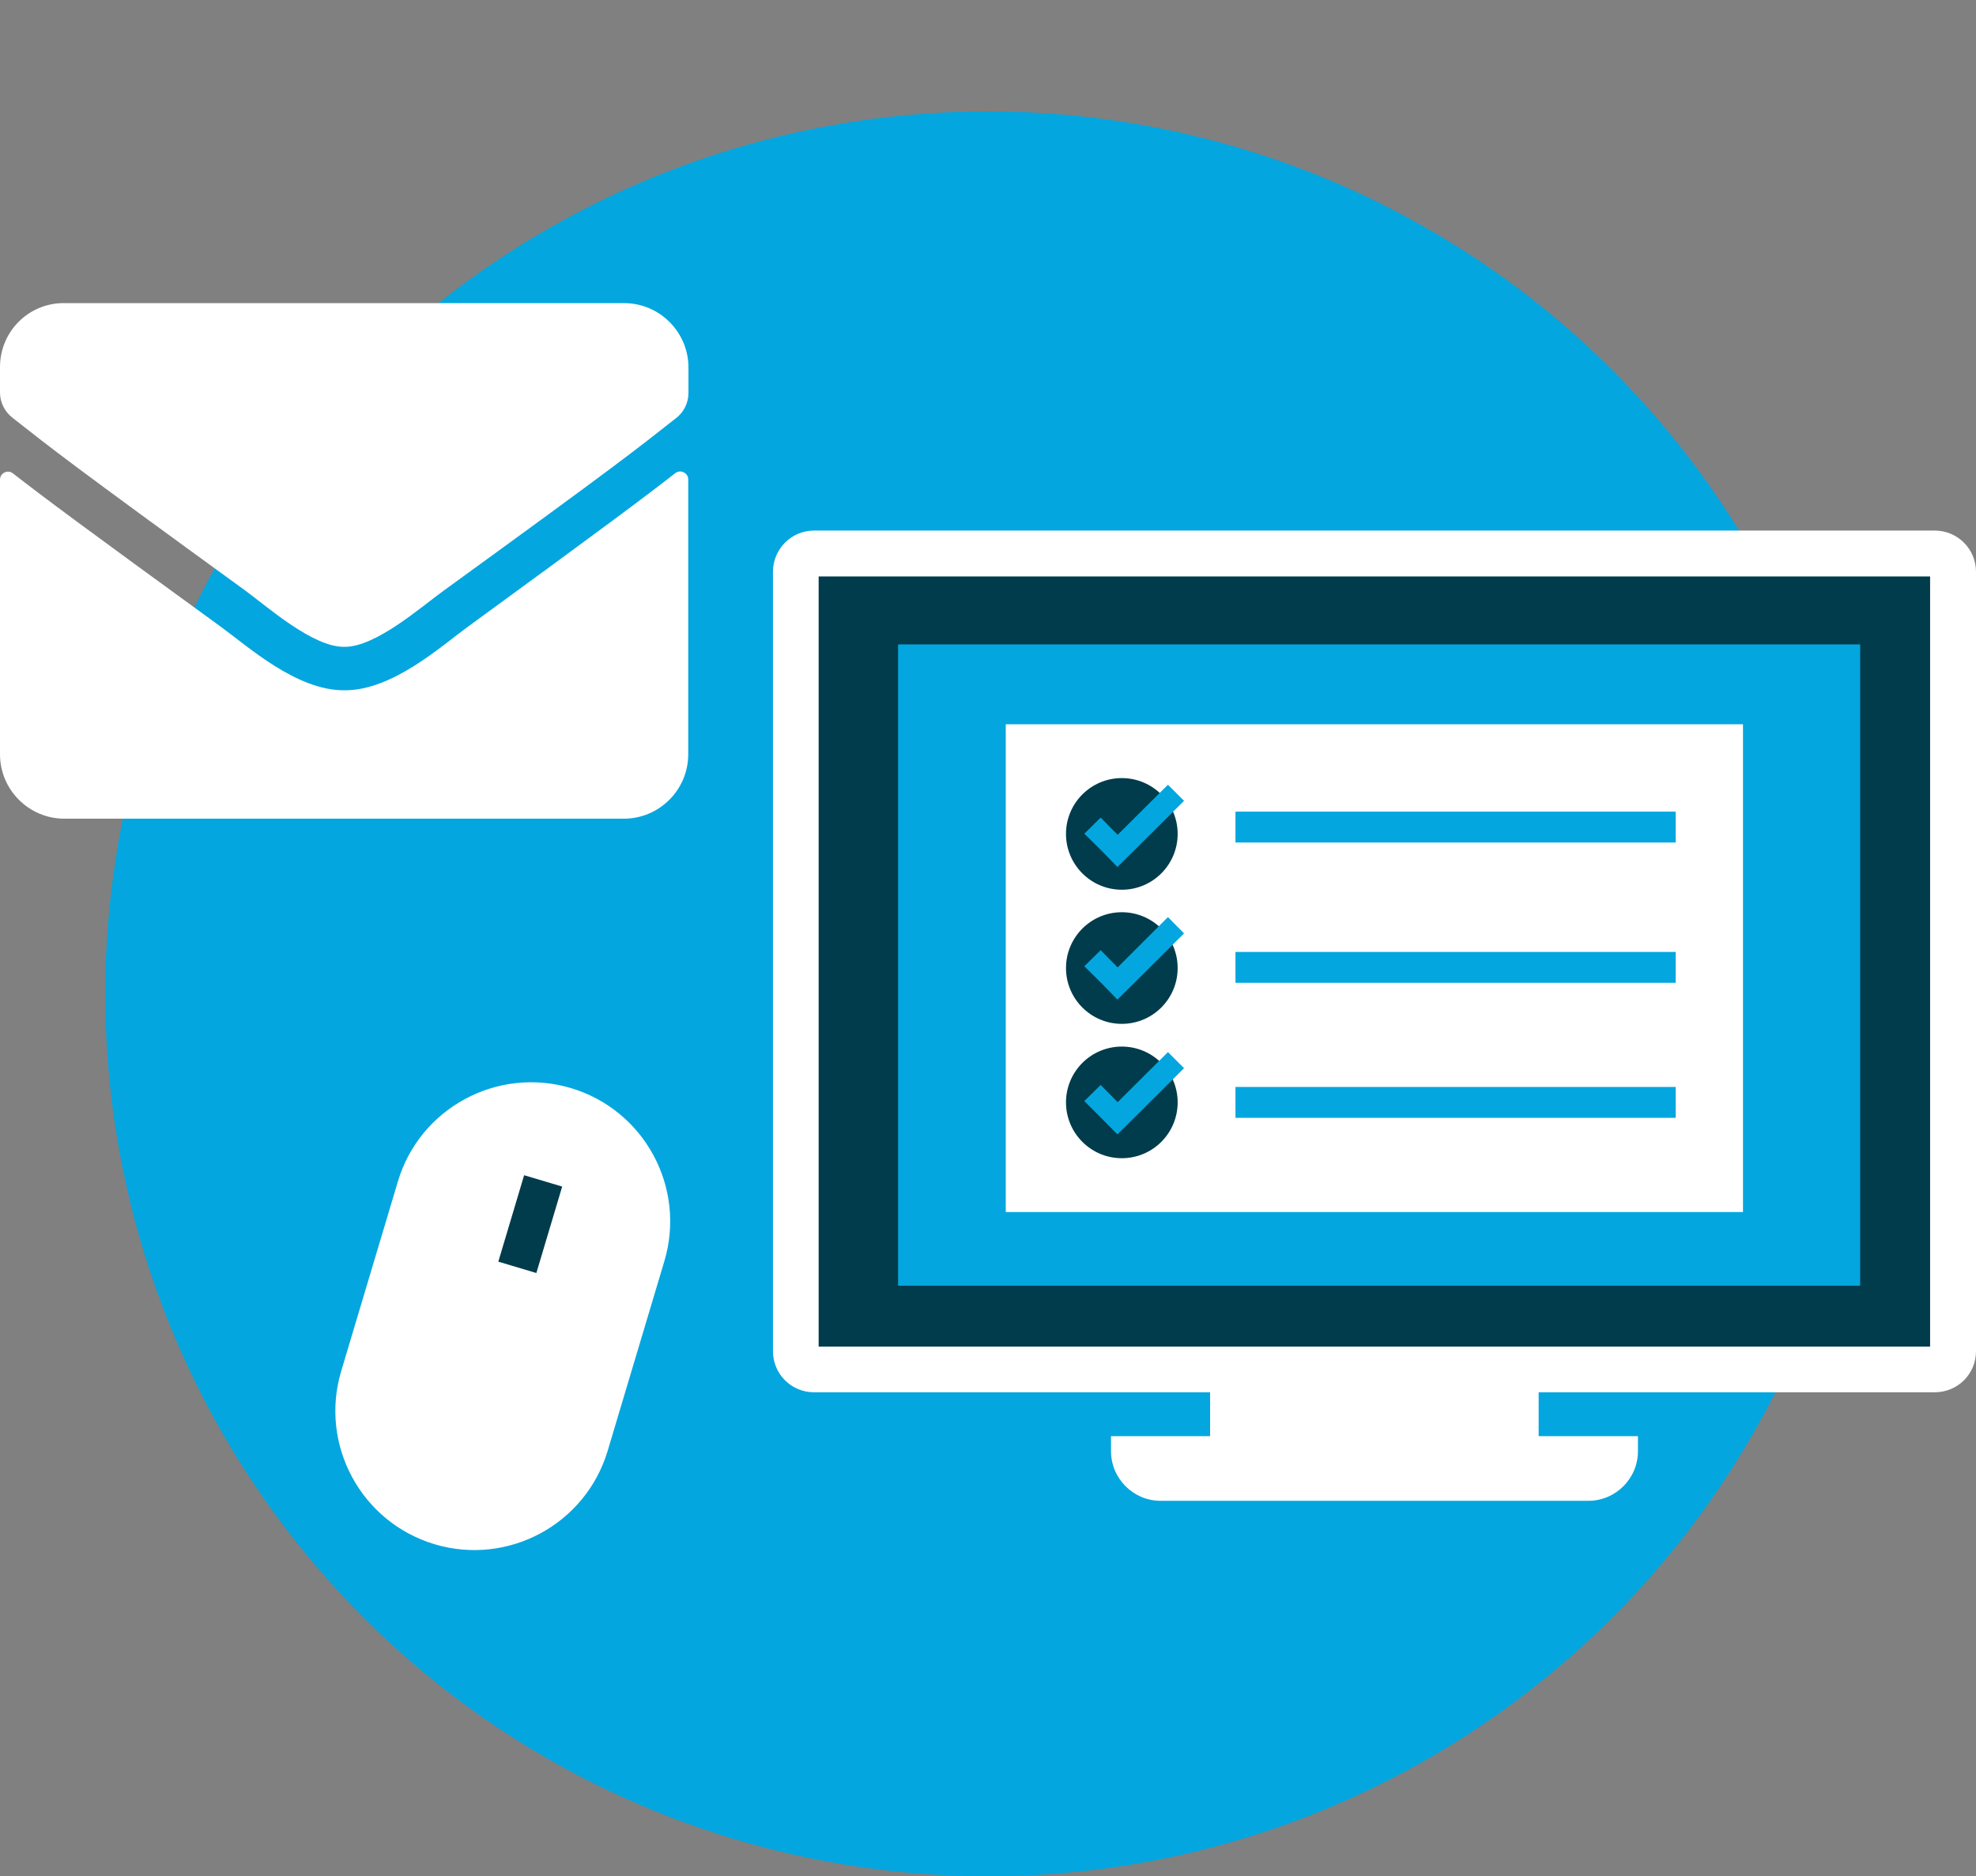
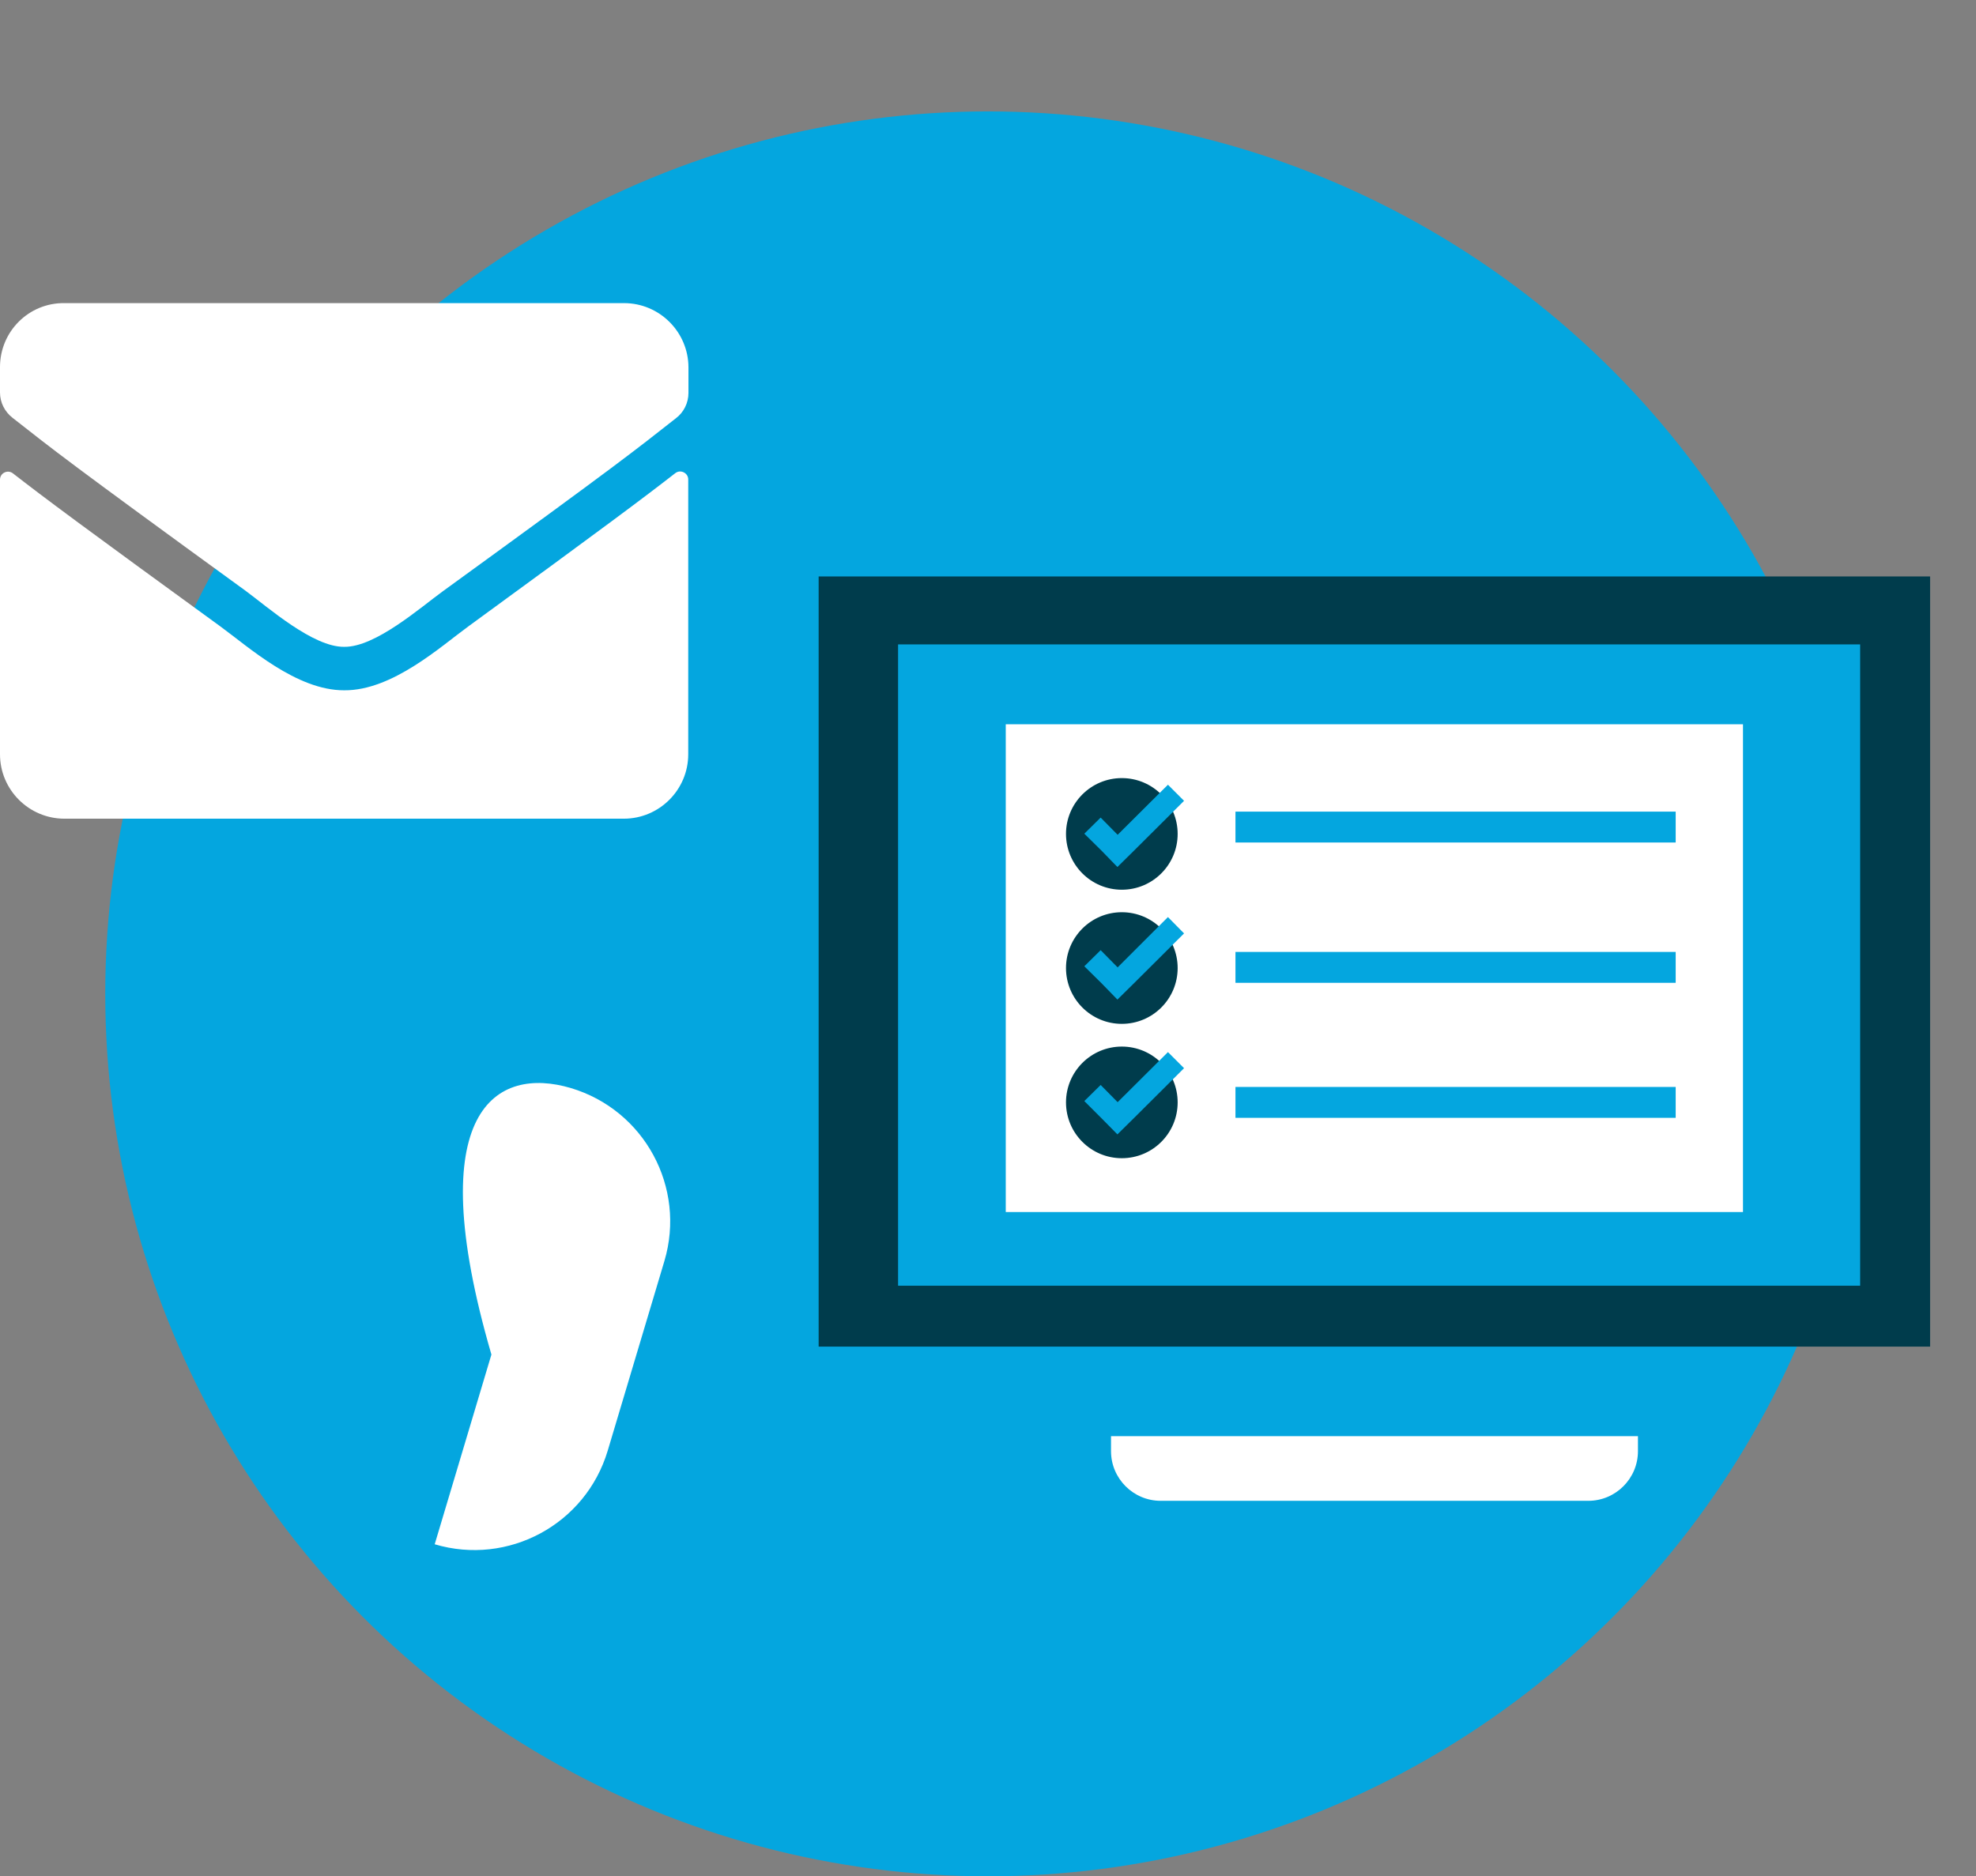
<svg xmlns="http://www.w3.org/2000/svg" version="1.1" id="Layer_1" x="0px" y="0px" viewBox="0 0 895.5 850.5" style="enable-background:new 0 0 895.5 850.5;" xml:space="preserve">
  <rect x="0" y="0" width="895.5" height="850.5" fill="#808080" stroke="none" />
  <style type="text/css">
	.st0{fill:#04A6DF;}
	.st1{fill:#FFFFFF;}
	.st2{fill:#003C4C;}
</style>
  <g id="Elements">
    <circle class="st0" cx="447.7" cy="450.5" r="400" />
-     <rect x="508.4" y="311.8" class="st0" width="234" height="22" />
    <rect x="508.4" y="349.1" class="st0" width="234" height="22" />
    <rect x="508.4" y="498" class="st0" width="234" height="11" />
-     <path class="st1" d="M258.7,493.2L258.7,493.2c33.4,10,52.3,45.1,42.4,78.4l-25.7,86c-10,33.4-45.1,52.3-78.4,42.4l0,0   c-33.4-10-52.3-45.1-42.4-78.4l25.7-86C190.2,502.3,225.3,483.3,258.7,493.2z" />
-     <rect x="220" y="545.8" transform="matrix(0.286 -0.958 0.958 0.286 -359.966 626.555)" class="st2" width="40.9" height="18" />
+     <path class="st1" d="M258.7,493.2L258.7,493.2c33.4,10,52.3,45.1,42.4,78.4l-25.7,86c-10,33.4-45.1,52.3-78.4,42.4l0,0   l25.7-86C190.2,502.3,225.3,483.3,258.7,493.2z" />
    <path class="st1" d="M306,214.5c2.4-1.9,5.9-0.1,5.9,2.8v124.6c0,16.1-13.1,29.2-29.2,29.2H29.2C13.1,371.1,0,358,0,341.9V217.4   c0-3,3.5-4.7,5.9-2.8c13.6,10.6,31.7,24.1,93.9,69.3c12.9,9.4,34.6,29.1,56.2,29c21.8,0.2,43.9-20,56.3-29   C274.4,238.6,292.4,225.1,306,214.5z M156,293.2c14.1,0.2,34.5-17.8,44.7-25.2c80.9-58.7,87-63.8,105.6-78.4   c3.6-2.7,5.7-7,5.7-11.5v-11.5c0-16.1-13.1-29.2-29.2-29.2H29.2C13.1,137.2,0,150.2,0,166.4v11.5c0,4.5,2.1,8.7,5.7,11.5   c18.6,14.6,24.8,19.7,105.6,78.4C121.5,275.3,141.9,293.4,156,293.2L156,293.2z" />
-     <path class="st1" d="M368.9,240.5h507.9c10.3,0,18.7,8.3,18.7,18.7v353.3c0,10.3-8.3,18.6-18.7,18.6H368.9   c-10.3,0-18.6-8.3-18.6-18.6V259.2C350.3,248.9,358.6,240.5,368.9,240.5z" />
    <rect x="371" y="261.3" class="st2" width="503.7" height="349.1" />
-     <rect x="548.4" y="626.4" class="st1" width="148.9" height="29.3" />
    <path class="st1" d="M503.5,651h238.8l0,0v6.8c0,12.4-10.1,22.5-22.5,22.5H526c-12.4,0-22.5-10.1-22.5-22.5V651L503.5,651z" />
    <rect x="407" y="292.1" class="st0" width="436" height="290.7" />
    <rect x="455.8" y="328.3" class="st1" width="334.1" height="221.1" />
    <circle class="st2" cx="508.4" cy="378" r="25.3" />
    <circle class="st2" cx="508.4" cy="438.8" r="25.3" />
    <circle class="st2" cx="508.4" cy="499.7" r="25.3" />
    <polygon class="st0" points="529.3,355.7 506.5,378.4 498.8,370.6 491.4,377.9 499.2,385.6 506.4,393 513.8,385.7 536.6,363  " />
    <polygon class="st0" points="529.3,476.9 506.5,499.6 498.8,491.8 491.4,499.1 499.2,506.9 506.4,514.2 513.8,506.9 536.6,484.2     " />
    <polygon class="st0" points="529.3,415.7 506.5,438.5 498.8,430.7 491.4,438 499.2,445.7 506.4,453.1 513.8,445.8 536.6,423.1  " />
  </g>
  <rect x="559.9" y="367.9" class="st0" width="199.5" height="14" />
  <rect x="559.9" y="431.5" class="st0" width="199.5" height="14" />
  <rect x="559.9" y="492.7" class="st0" width="199.5" height="14" />
</svg>